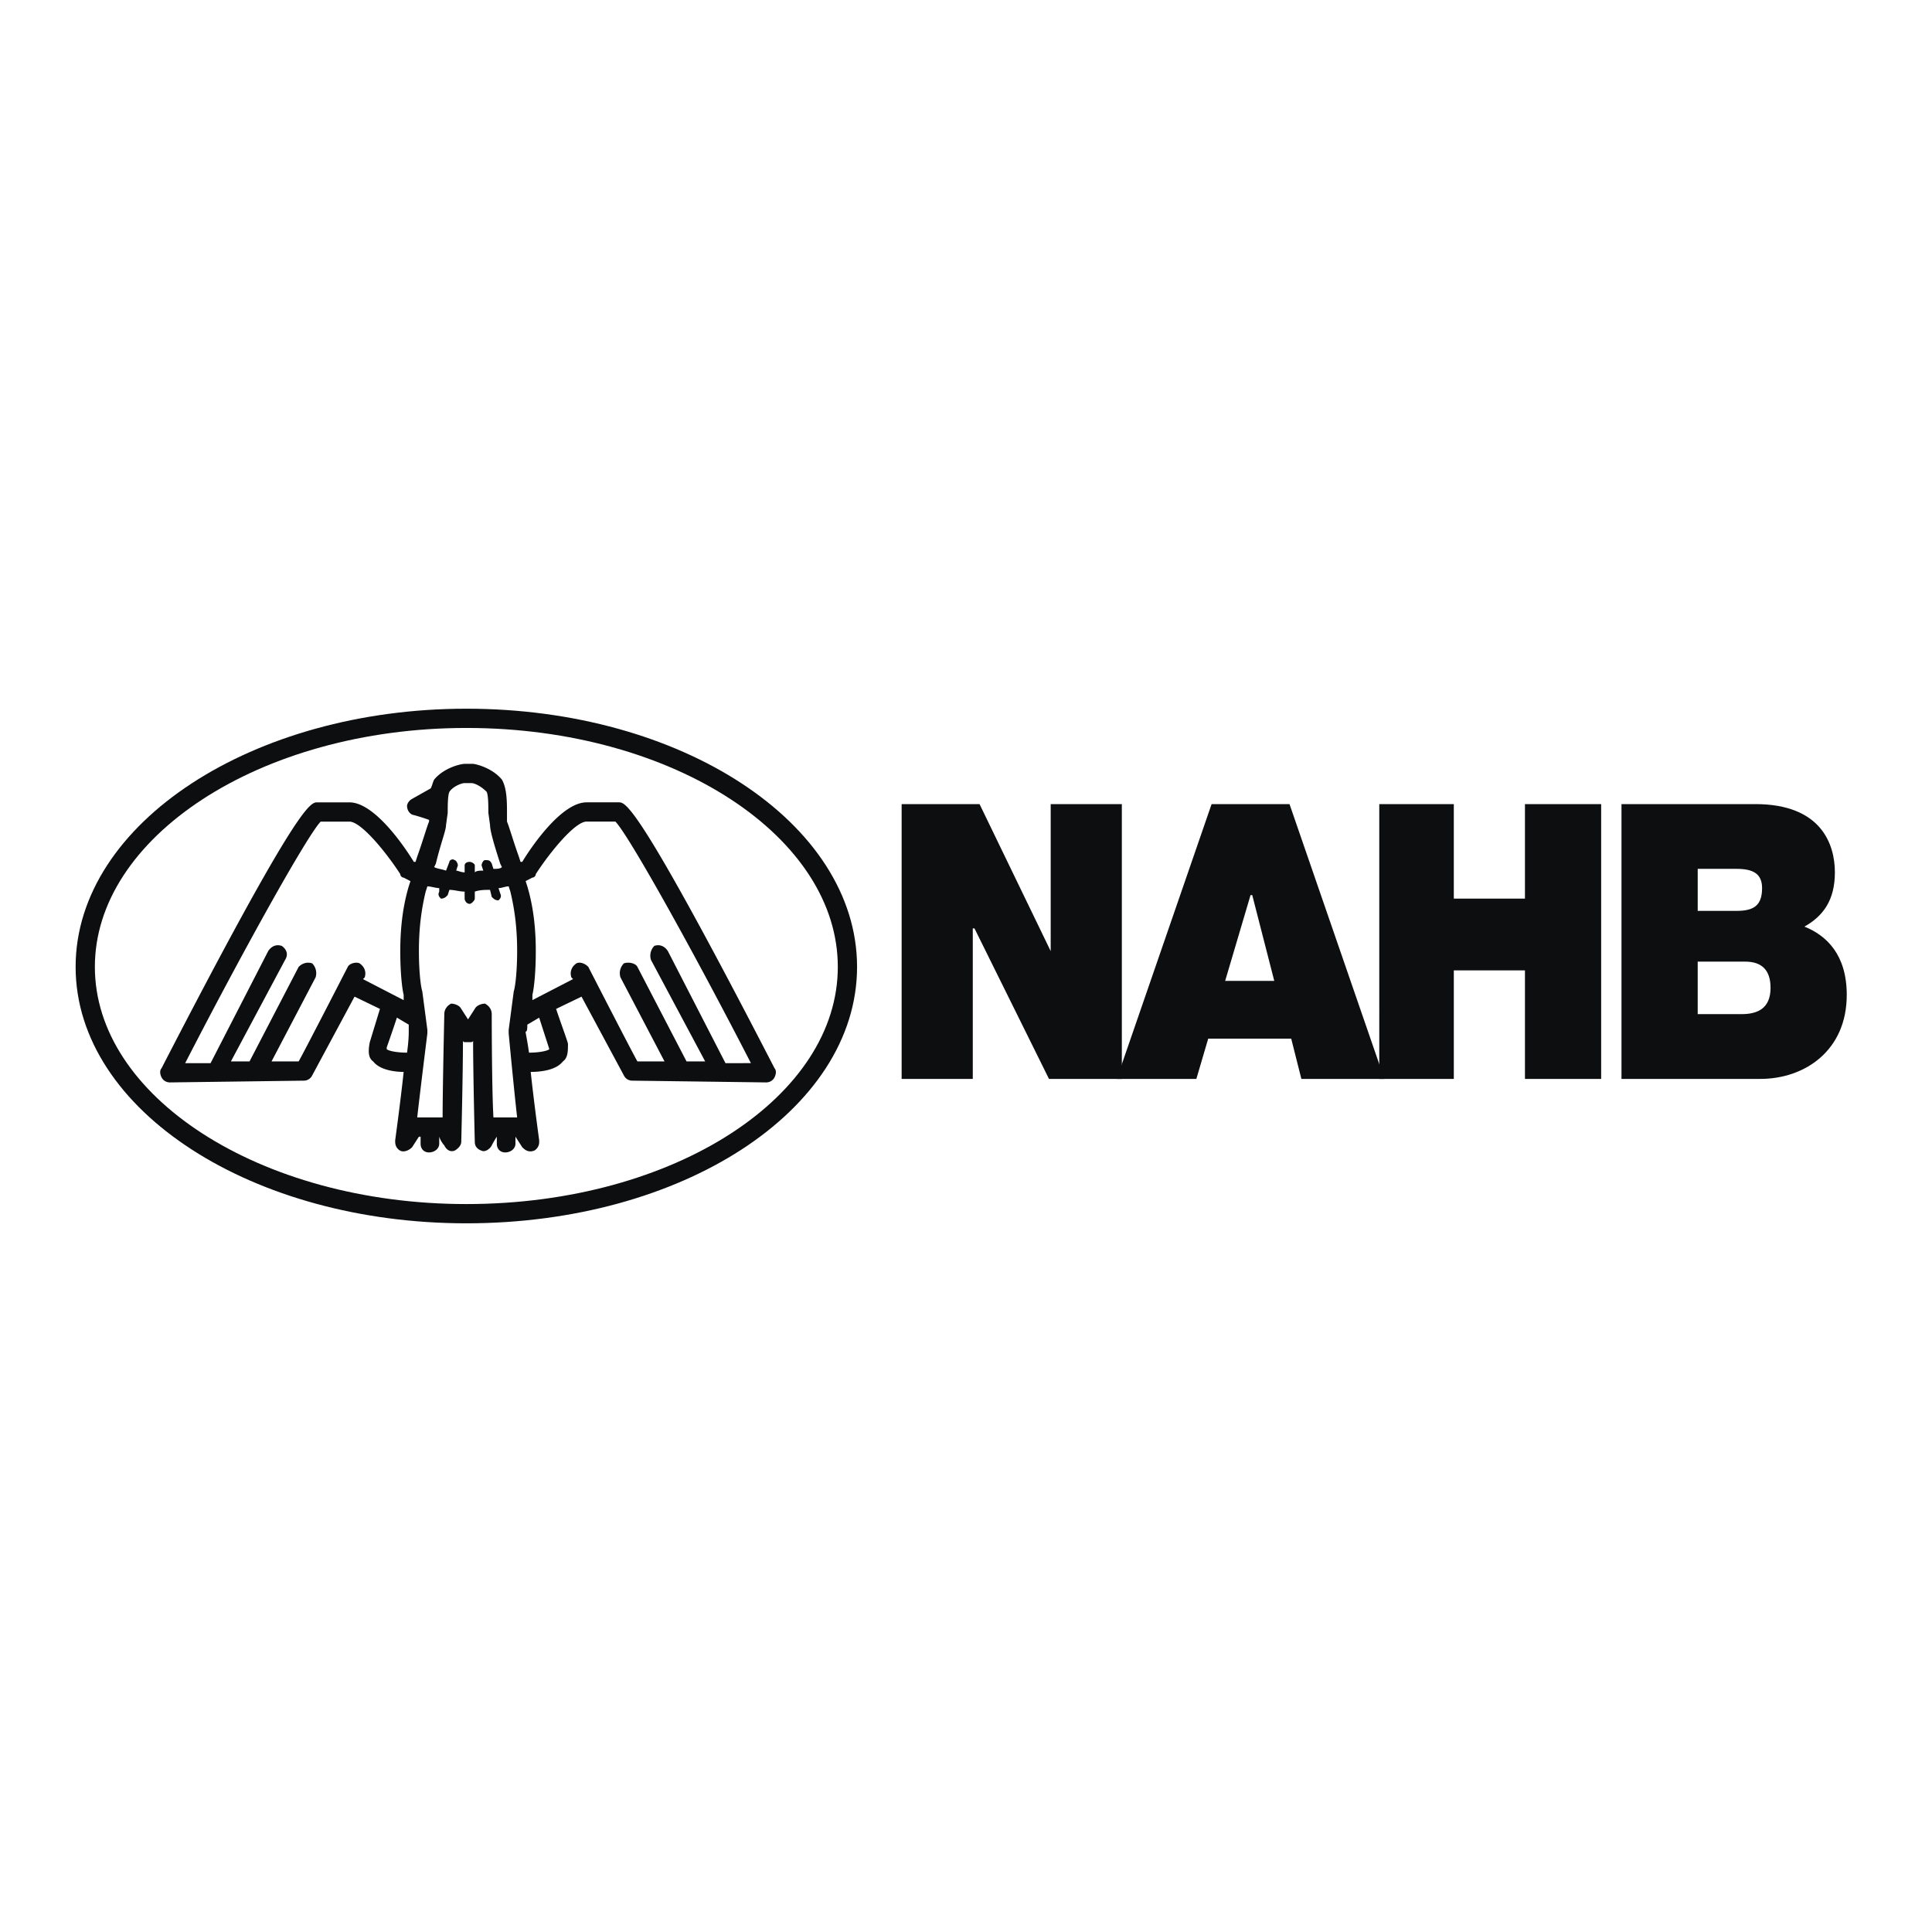
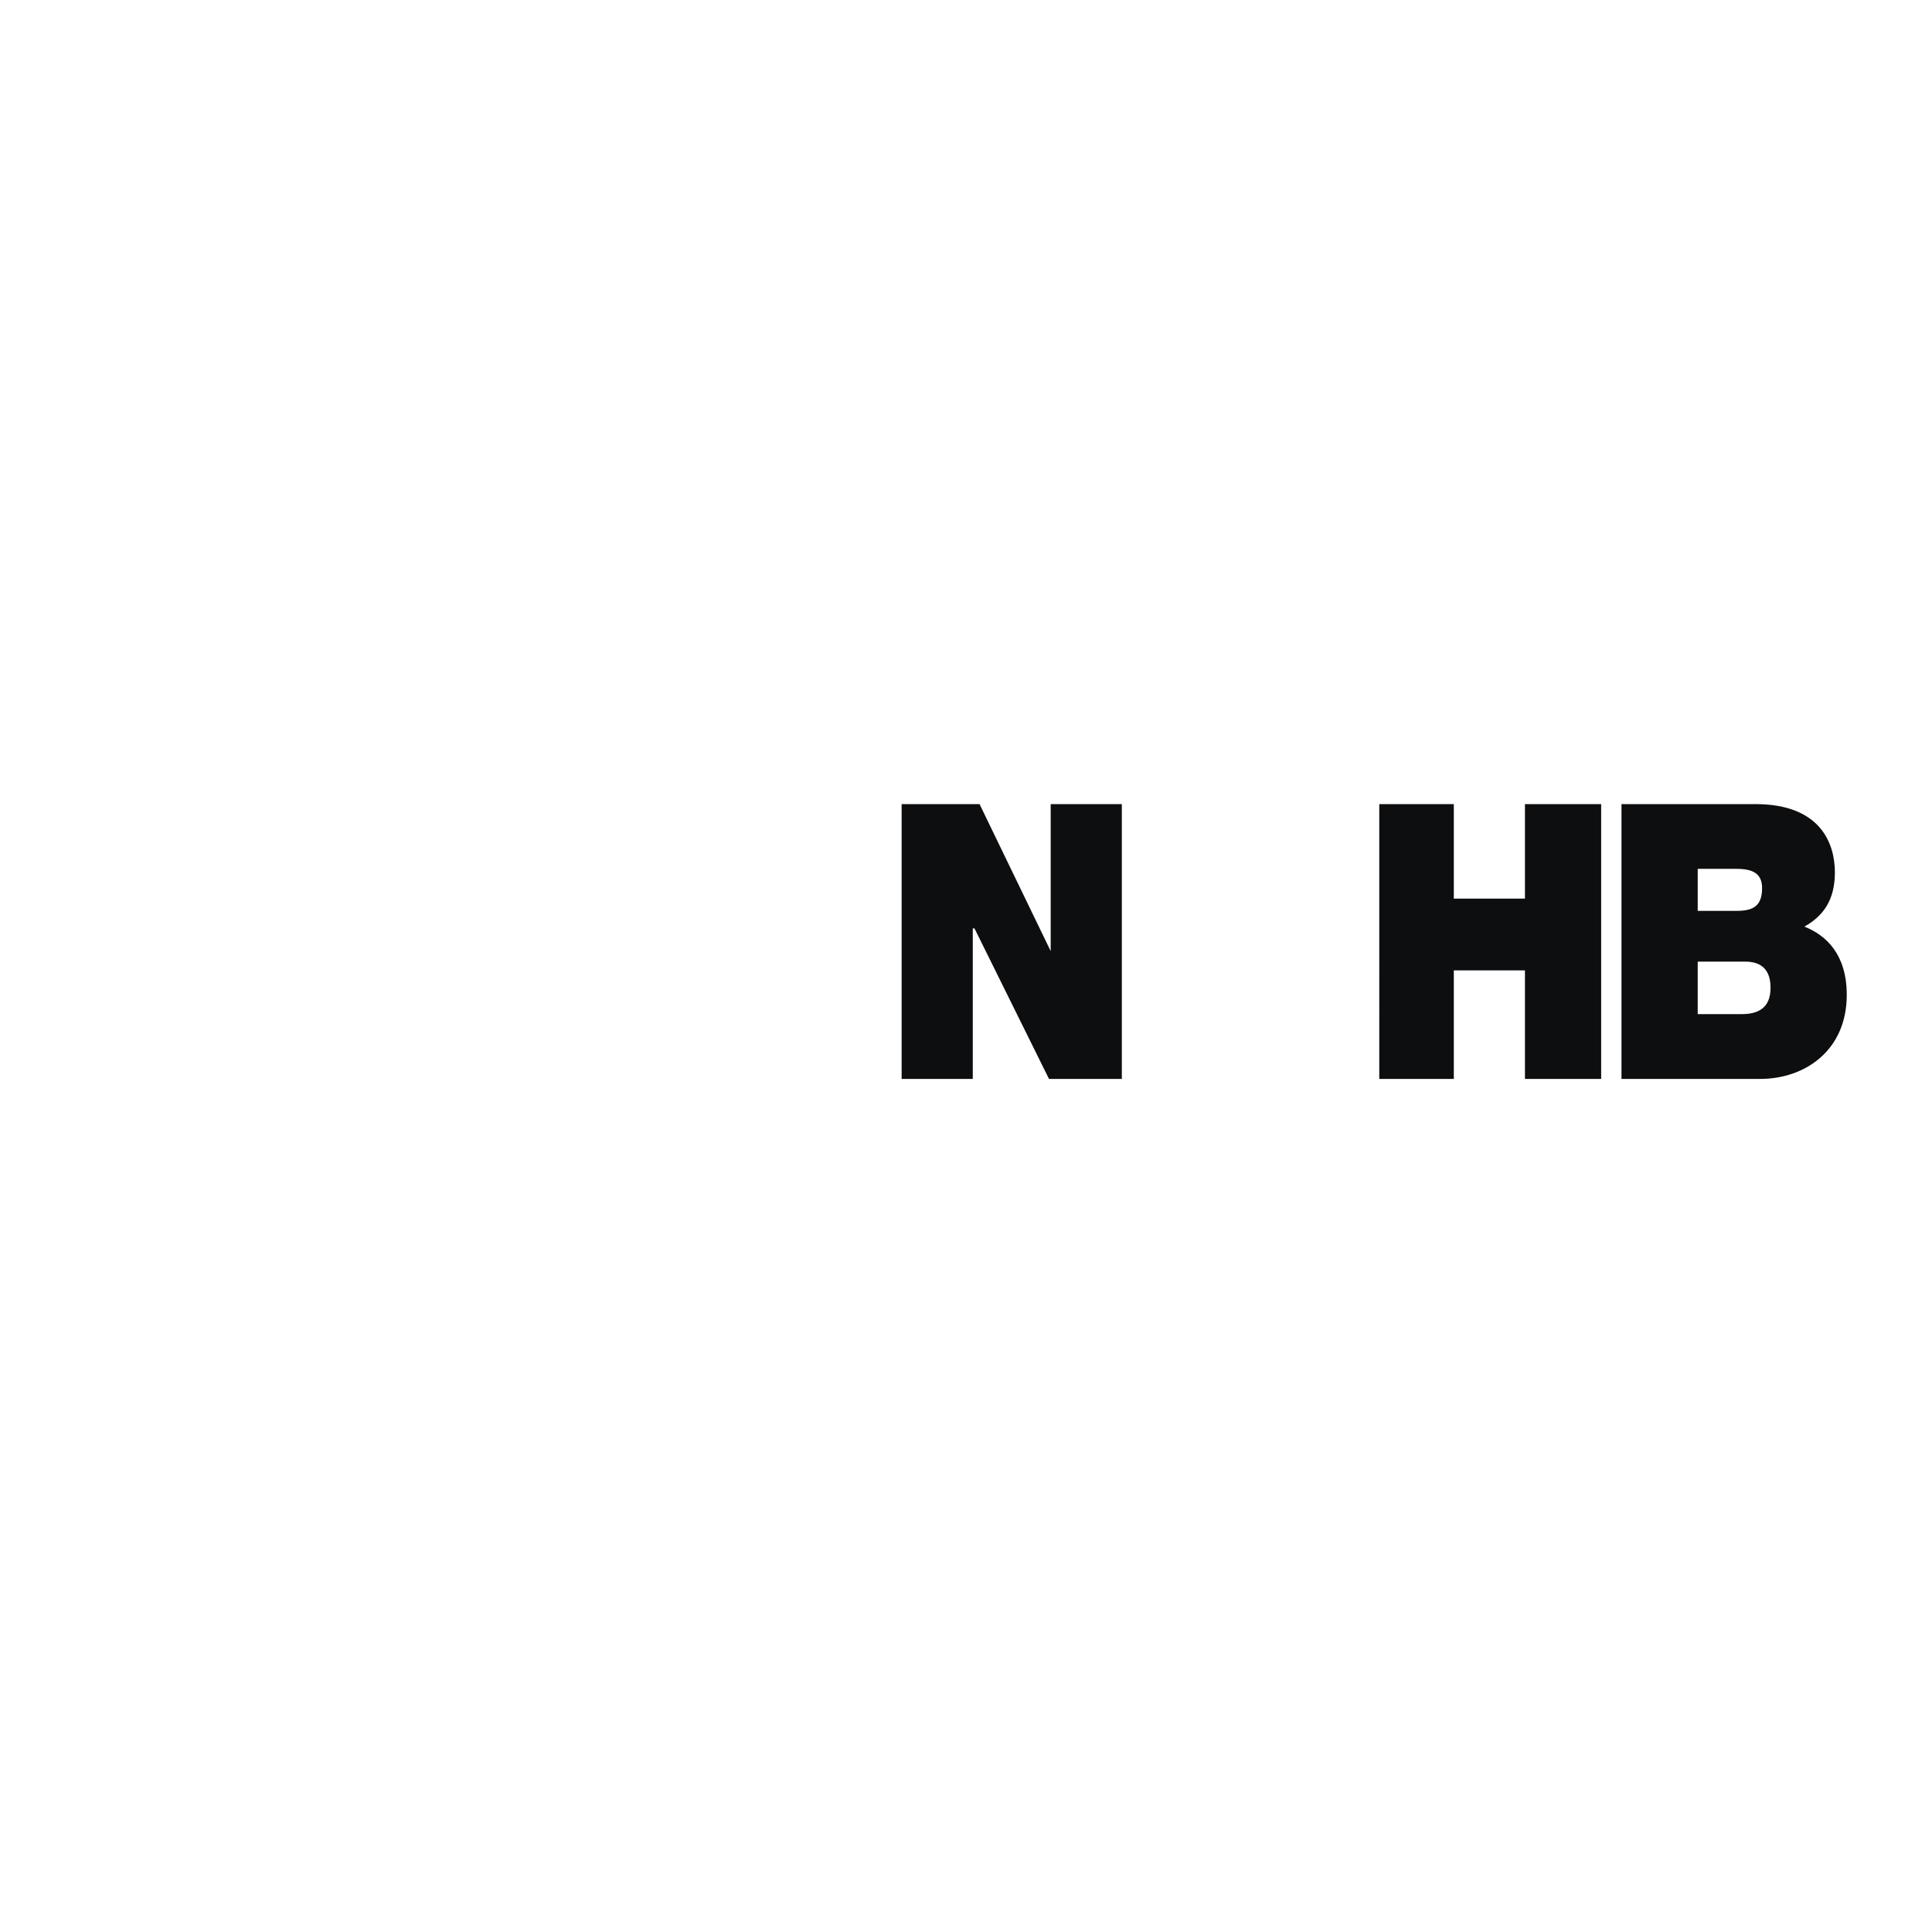
<svg xmlns="http://www.w3.org/2000/svg" width="2500" height="2500" viewBox="0 0 192.756 192.756">
-   <path fill-rule="evenodd" clip-rule="evenodd" fill="#fff" d="M0 0h192.756v192.756H0V0z" />
  <path fill-rule="evenodd" clip-rule="evenodd" fill="#0c0e0f" d="M89.957 80.225h7.773l7.098 14.669V80.225h7.098v27.418h-7.268l-7.435-15.019h-.168v15.019h-7.098V80.225z" />
-   <path d="M122.234 97.863l2.533-8.558h.17l2.197 8.558h-4.9zm-10.816 9.78h7.943l1.182-4.018h8.281l1.014 4.018h8.281l-9.465-27.418h-7.773l-9.463 27.418z" fill-rule="evenodd" clip-rule="evenodd" fill="#0c0e0f" />
  <path fill-rule="evenodd" clip-rule="evenodd" fill="#0c0e0f" d="M137.611 80.225h7.436v9.43h7.098v-9.43h7.603v27.418h-7.603V96.814h-7.098v10.829h-7.436V80.225zM169.381 95.941h4.732c1.689 0 2.535.873 2.535 2.619 0 2.096-1.354 2.619-2.873 2.619h-4.395v-5.238h.001zm-7.604 11.702h13.855c4.395 0 8.619-2.795 8.619-8.383 0-4.017-2.027-5.938-4.225-6.811 1.859-1.047 3.041-2.619 3.041-5.413s-1.352-6.811-7.941-6.811h-13.35v27.418h.001zm7.604-20.957h3.887c1.689 0 2.535.524 2.535 1.921 0 1.747-.846 2.271-2.535 2.271h-3.887v-4.192z" />
-   <path d="M84.549 96.466c0 13.622-16.899 24.624-38.022 24.624-20.955 0-38.022-11.002-38.022-24.624 0-13.622 17.068-24.798 38.022-24.798 21.123-.001 38.022 11.176 38.022 24.798z" fill="none" stroke="#0c0e0f" stroke-width="1.921" stroke-miterlimit="2.613" />
-   <path d="M77.283 106.594C63.594 80.05 62.412 80.05 61.735 80.05h-3.21c-2.535 0-5.577 4.541-6.422 5.938h-.169l-.169-.524c-.507-1.396-1.014-3.143-1.183-3.492v-.873c0-1.048 0-2.445-.507-3.318-1.014-1.223-2.704-1.571-2.873-1.571h-.845c-.338 0-2.028.349-3.042 1.571-.169.349-.169.524-.338.873l-1.859 1.048c-.338.175-.507.524-.507.698 0 .35.169.699.507.874.676.175 1.183.349 1.69.524v.175c-.169.349-.676 2.096-1.183 3.492l-.169.524h-.169c-.845-1.397-3.887-5.938-6.421-5.938h-3.211c-.676 0-1.859 0-15.547 26.544-.169.176-.169.525 0 .873.169.35.507.525.845.525l13.35-.176a.925.925 0 0 0 .845-.523l4.225-7.859 2.535 1.223-1.014 3.318c-.169.873-.169 1.572.338 1.922.676.873 2.197 1.047 3.042 1.047-.338 3.145-.845 6.811-.845 6.811v.176c0 .348.169.697.507.873.338.174.845 0 1.183-.35l.676-1.049h.169v.699c0 .523.338.873.845.873.507 0 1.014-.35 1.014-.873v-.699c.169.525.507.873.507.873.169.35.507.699 1.014.525.338-.176.676-.525.676-.873 0 0 .169-6.637.169-10.129 0 .174.169.174.169.174h.507c.169 0 .338 0 .338-.174 0 3.492.169 10.129.169 10.129 0 .348.169.697.676.873.338.174.845-.176 1.014-.525 0 0 .169-.348.507-.873v.699c0 .523.338.873.845.873.507 0 1.014-.35 1.014-.873v-.699l.676 1.049c.338.35.676.523 1.183.35a.968.968 0 0 0 .507-.873v-.176s-.507-3.666-.845-6.811c1.014 0 2.535-.174 3.211-1.047.507-.35.507-1.049.507-1.748 0-.174-.845-2.443-1.183-3.492l2.535-1.223 4.225 7.859c.169.35.507.523.845.523l13.35.176a.927.927 0 0 0 .845-.525c.168-.349.168-.698-.001-.874zM43.485 86.163c.507-2.096 1.014-3.318 1.014-3.842l.169-1.222c0-.699 0-1.747.169-2.096.338-.524 1.183-.874 1.521-.874h.676c.338 0 1.014.35 1.521.874.169.349.169 1.396.169 2.096l.169 1.222c0 .524.338 1.747 1.014 3.842l.169.349c-.169.175-.507.175-.845.175l-.169-.523c-.169-.35-.338-.35-.676-.35-.169 0-.338.35-.338.524l.169.524c-.338 0-.676 0-.845.175v-.699c0-.174-.338-.349-.507-.349-.338 0-.507.175-.507.349v.699c-.338 0-.676-.175-.845-.175l.169-.524c0-.174-.169-.524-.338-.524-.169-.175-.507 0-.507.175l-.338.873c-.507-.175-.845-.175-1.183-.35l.169-.349zm-7.605 9.953c-.338-.175-1.014 0-1.183.35 0 0-4.394 8.558-4.901 9.431h-2.704l4.394-8.383a1.39 1.39 0 0 0-.338-1.397c-.507-.175-1.014 0-1.352.35l-4.9 9.431h-1.859l5.408-10.129c.338-.524.169-1.048-.338-1.397-.507-.175-1.014 0-1.352.524l-5.746 11.176h-2.535c5.746-11.176 12.167-22.703 13.519-24.099h2.873c1.183 0 3.718 3.143 5.07 5.239 0 .175.169.349.338.349l.676.35-.169.523c-.676 2.271-.845 4.541-.845 6.462 0 2.096.169 3.667.338 4.366v.523l-4.056-2.096.169-.174c.169-.525 0-1.049-.507-1.399zm2.704 8.558v-.176s.676-1.92 1.014-2.969l1.183.699v.699c0 .174 0 .873-.169 2.096-1.014 0-1.859-.175-2.028-.349zm10.646 6.81c-.169-2.969-.169-10.305-.169-10.305 0-.523-.338-.873-.676-1.047-.338 0-.845.174-1.014.523l-.676 1.049-.676-1.049c-.169-.35-.676-.523-1.014-.523-.338.174-.676.523-.676 1.047 0 0-.169 7.336-.169 10.305h-2.535c.338-2.969 1.014-8.383 1.014-8.383v-.174-.176l-.507-3.842c-.169-.523-.338-2.096-.338-4.016 0-1.921.169-3.842.676-5.938l.169-.524c.338 0 .845.175 1.183.175v.35c-.169.349 0 .523.169.698.338 0 .507-.175.676-.349l.169-.524c.507 0 1.014.175 1.521.175v.698c0 .175.169.524.507.524.169 0 .507-.349.507-.524v-.698c.507-.175 1.014-.175 1.521-.175l.169.698c.169.175.338.35.676.35.169-.175.338-.35.169-.698l-.169-.524c.338 0 .676-.175 1.014-.175l.169.524c.507 2.095.676 4.017.676 5.938 0 1.92-.169 3.493-.338 4.016l-.507 3.842v.35s.507 5.414.845 8.383l-2.366-.001zm5.577-6.81c0-.176 0 0 0 0-.169.174-1.014.35-2.028.35-.169-1.223-.338-1.922-.338-2.096.169 0 .169-.35.169-.699l1.183-.699 1.014 3.144zm17.574 1.396l-5.745-11.176c-.338-.524-.845-.699-1.352-.524a1.389 1.389 0 0 0-.338 1.397l5.408 10.129h-1.859l-4.901-9.431c-.169-.35-.845-.524-1.352-.35-.338.35-.507.874-.338 1.397l4.394 8.383h-2.704c-.507-.873-4.9-9.431-4.9-9.431-.338-.35-.845-.524-1.183-.35-.507.35-.676.874-.507 1.397l.169.174-4.055 2.096v-.523c.169-.699.338-2.27.338-4.366 0-1.921-.169-4.191-.845-6.462l-.169-.523.676-.35c.169 0 .338-.174.338-.349 1.352-2.096 3.886-5.239 5.07-5.239h2.873c1.352 1.396 7.773 12.923 13.519 24.099-.339.002-1.185.002-2.537.002z" fill-rule="evenodd" clip-rule="evenodd" fill="#0c0e0f" />
</svg>